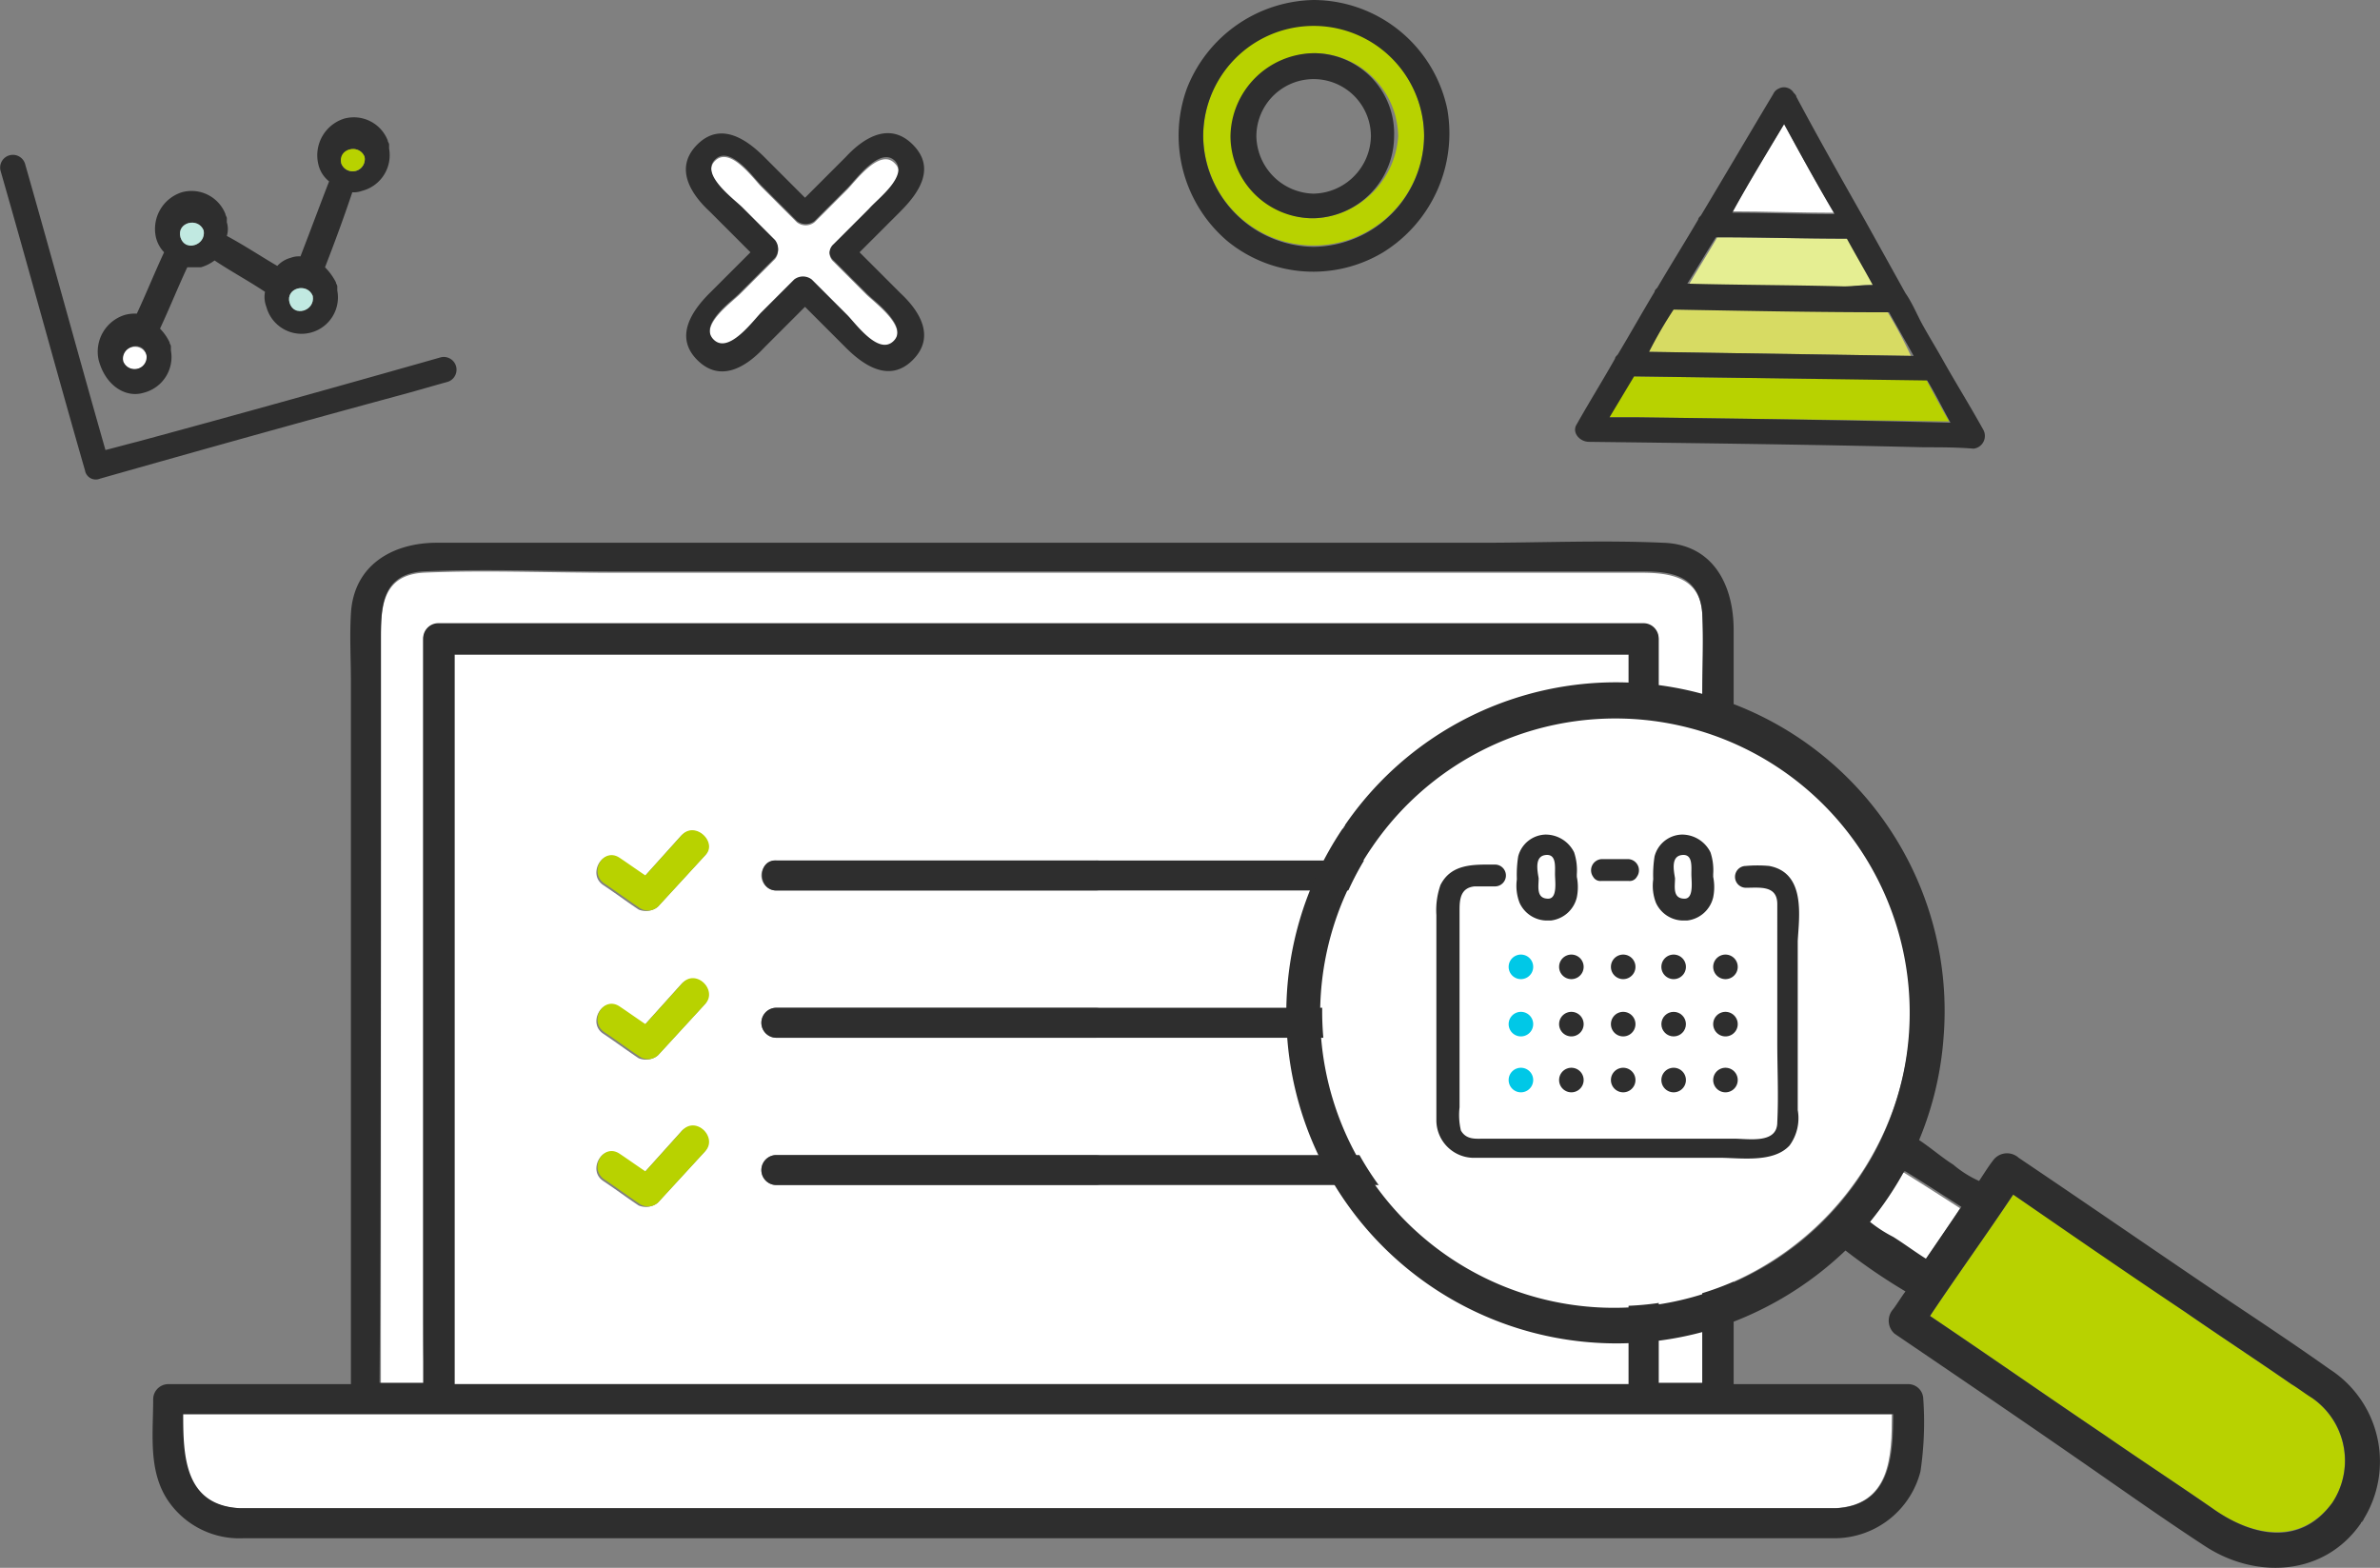
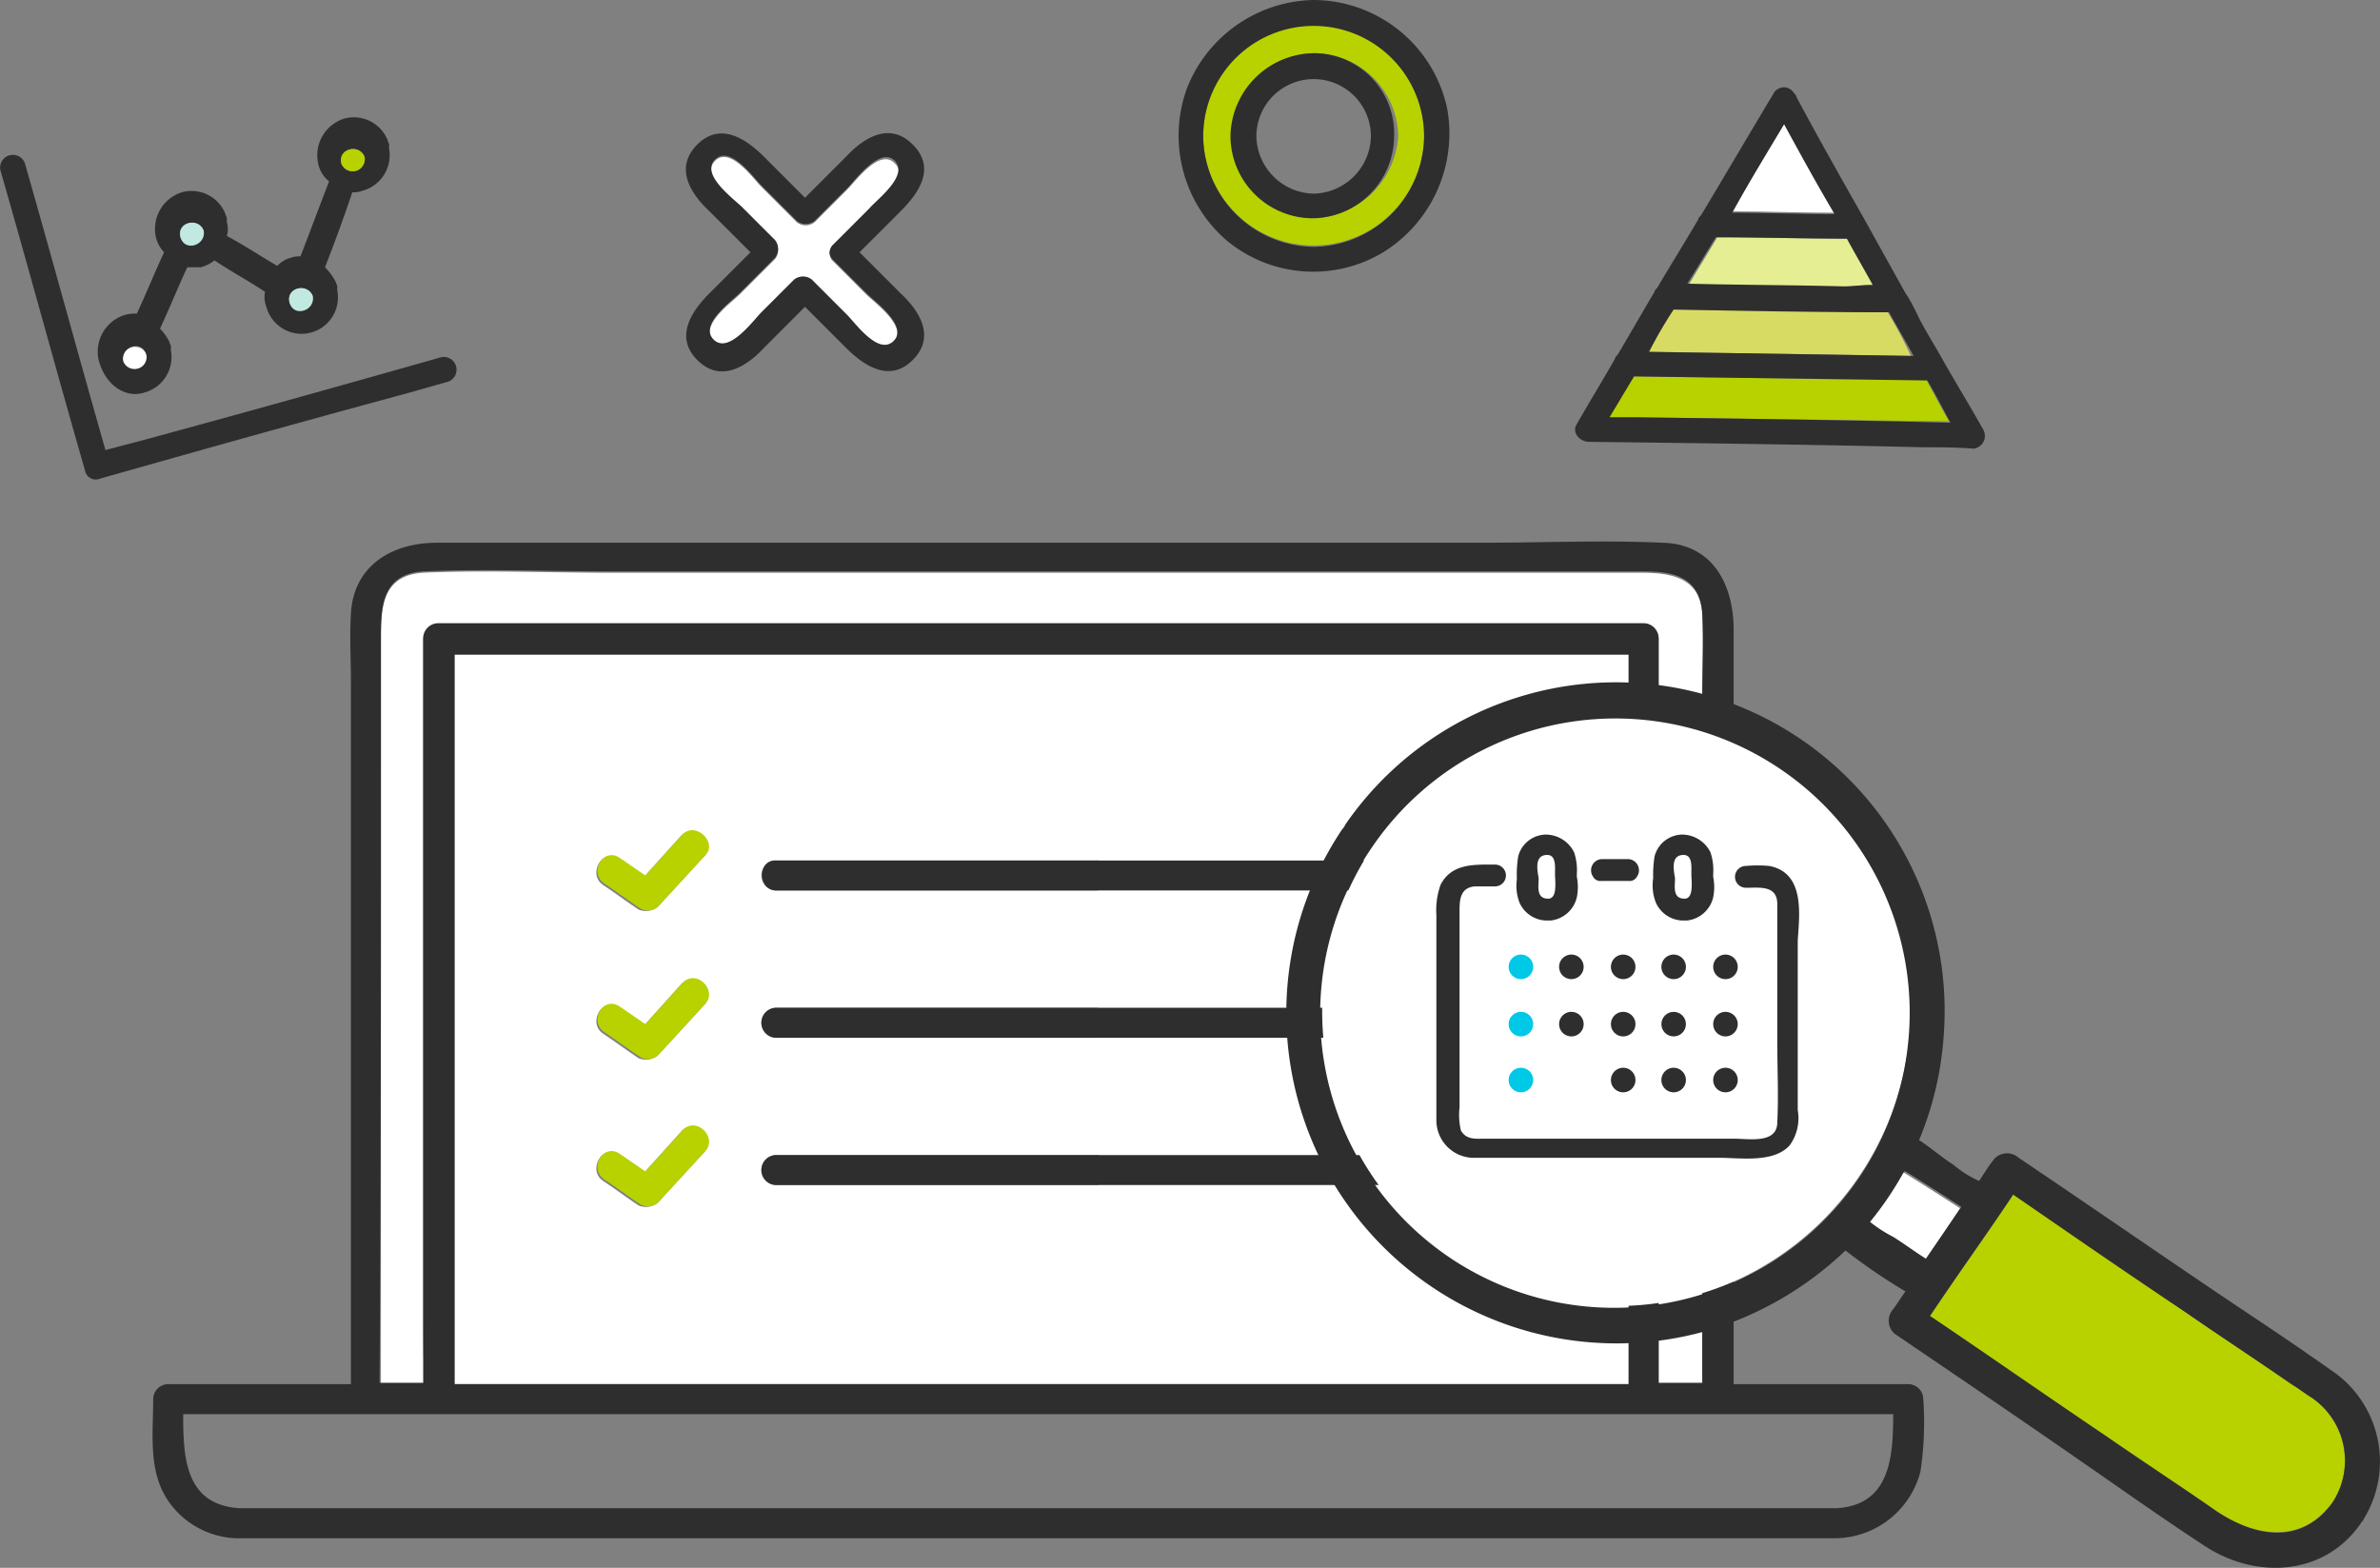
<svg xmlns="http://www.w3.org/2000/svg" width="174.533" height="114.967" viewBox="0 0 174.533 114.967">
  <rect x="0" y="0" width="174.533" height="114.967" fill="#808080" stroke="none" />
  <g id="supportImage03" transform="translate(0.034)">
    <g id="グループ_512" data-name="グループ 512">
      <path id="パス_1163" data-name="パス 1163" d="M31,96.1V46.9a1.11,1.11,0,0,1,1.1-1.1h88.4a1.11,1.11,0,0,1,1.1,1.1v54.6h3.2V51.1c0-2,.1-4,0-6-.1-2.8-2.4-3.1-4.5-3.1H44.7c-4.6,0-9.2-.2-13.7,0-3.1.2-3.1,2.7-3.1,5v54.5h3.2C31,99.7,31,97.9,31,96.1Z" fill="#fff" />
      <path id="パス_1164" data-name="パス 1164" d="M33.3,48v53.5h86.1V48H33.3ZM51.6,84.5c-1.1,1.2-2.3,2.5-3.4,3.7a1.4,1.4,0,0,1-1.4.2c-.9-.6-1.7-1.2-2.6-1.8-1.2-.8,0-2.8,1.1-1.9.6.4,1.3.9,1.9,1.3l2.7-3A1.134,1.134,0,1,1,51.6,84.5Zm0-10.8c-1.1,1.2-2.3,2.5-3.4,3.7a1.4,1.4,0,0,1-1.4.2c-.9-.6-1.7-1.2-2.6-1.8-1.2-.8,0-2.8,1.1-1.9.6.4,1.3.9,1.9,1.3l2.7-3A1.134,1.134,0,1,1,51.6,73.7Zm0-10.9c-1.1,1.2-2.3,2.5-3.4,3.7a1.4,1.4,0,0,1-1.4.2c-.9-.6-1.7-1.2-2.6-1.8-1.2-.8,0-2.8,1.1-1.9.6.4,1.3.9,1.9,1.3l2.7-3C51,60.2,52.6,61.8,51.6,62.8ZM80.3,86.9H56.9a1.1,1.1,0,0,1,0-2.2H80.3A1.1,1.1,0,0,1,80.3,86.9Zm0-10.8H56.9a1.1,1.1,0,0,1,0-2.2H80.3A1.1,1.1,0,0,1,80.3,76.1Zm0-10.8H56.9a1.1,1.1,0,0,1,0-2.2H80.3C81.7,63,81.7,65.3,80.3,65.3Z" fill="#fff" />
-       <path id="パス_1165" data-name="パス 1165" d="M124.2,103.7H13.3c0,3.1.1,6.7,4.2,6.9h117c4.1-.2,4.2-3.8,4.2-6.9Z" fill="#fff" />
      <path id="パス_1166" data-name="パス 1166" d="M139.9,101.5H127.1V46.2c0-3.3-1.5-6.3-5.2-6.4-4.4-.2-8.9,0-13.3,0H32c-3.2,0-6.1,1.6-6.3,5.2-.1,1.7,0,3.3,0,5v51.5H12.3a1.11,1.11,0,0,0-1.1,1.1c0,2.6-.4,5.4,1.2,7.6a6.327,6.327,0,0,0,5.4,2.6H134.6a6.514,6.514,0,0,0,6.2-4.9,24.425,24.425,0,0,0,.2-5.4A1.1,1.1,0,0,0,139.9,101.5ZM27.9,56.6V46.9c0-2.3,0-4.8,3.1-5,4.6-.2,9.2,0,13.7,0h75.6c2.1,0,4.3.2,4.5,3.1.1,2,0,4,0,6v50.4h-3.2V46.8a1.11,1.11,0,0,0-1.1-1.1H32.1A1.11,1.11,0,0,0,31,46.8v54.6H27.8C27.9,86.5,27.9,71.6,27.9,56.6ZM119.4,48v53.5H33.3V48h86.1Zm15.2,62.6H17.6c-4.1-.2-4.2-3.8-4.2-6.9H138.8C138.8,106.8,138.6,110.4,134.6,110.6Z" fill="#2e2e2e" />
      <path id="パス_1167" data-name="パス 1167" d="M50,61.2l-2.7,3c-.6-.4-1.3-.9-1.9-1.3-1.2-.8-2.3,1.1-1.1,1.9.9.6,1.7,1.2,2.6,1.8a1.09,1.09,0,0,0,1.4-.2c1.1-1.2,2.3-2.5,3.4-3.7C52.6,61.8,51,60.2,50,61.2Z" fill="#b8d200" />
      <path id="パス_1168" data-name="パス 1168" d="M56.9,65.3h45.8a1.1,1.1,0,0,0,0-2.2H56.9C55.5,63,55.5,65.3,56.9,65.3Z" fill="#2e2e2e" />
      <path id="パス_1169" data-name="パス 1169" d="M50,72.1l-2.7,3c-.6-.4-1.3-.9-1.9-1.3-1.2-.8-2.3,1.1-1.1,1.9.9.6,1.7,1.2,2.6,1.8a1.09,1.09,0,0,0,1.4-.2c1.1-1.2,2.3-2.5,3.4-3.7C52.6,72.6,51,71,50,72.1Z" fill="#b8d200" />
      <path id="パス_1170" data-name="パス 1170" d="M102.7,73.9H56.9a1.1,1.1,0,0,0,0,2.2h45.8A1.1,1.1,0,1,0,102.7,73.9Z" fill="#2e2e2e" />
      <path id="パス_1171" data-name="パス 1171" d="M50,82.9l-2.7,3c-.6-.4-1.3-.9-1.9-1.3-1.2-.8-2.3,1.1-1.1,1.9.9.6,1.7,1.2,2.6,1.8a1.09,1.09,0,0,0,1.4-.2c1.1-1.2,2.3-2.5,3.4-3.7C52.6,83.4,51,81.8,50,82.9Z" fill="#b8d200" />
      <path id="パス_1172" data-name="パス 1172" d="M102.7,84.7H56.9a1.1,1.1,0,0,0,0,2.2h45.8A1.1,1.1,0,1,0,102.7,84.7Z" fill="#2e2e2e" />
    </g>
    <g id="グループ_513" data-name="グループ 513">
      <path id="パス_1173" data-name="パス 1173" d="M143.7,88.6c-1.7-1.1-3.6-2.3-4.1-2.6h-.1a30.021,30.021,0,0,1-2.5,3.7c.6.4,1.1.8,1.7,1.2.8.5,1.6,1.1,2.4,1.6C142,91.1,142.9,89.9,143.7,88.6Z" fill="#fff" />
      <path id="パス_1174" data-name="パス 1174" d="M127.5,93.8A21.963,21.963,0,0,0,140,72a21.613,21.613,0,0,0-16.5-18.8,21.576,21.576,0,0,0-20.3,36.2A21.538,21.538,0,0,0,127.5,93.8Z" fill="#fff" />
      <path id="パス_1175" data-name="パス 1175" d="M171,110.2a5.617,5.617,0,0,0-1.5-7.7,13.029,13.029,0,0,0-1.5-1c-2.6-1.8-5.2-3.5-7.8-5.3-4.2-2.9-8.4-5.8-12.6-8.6-2,3-4.1,5.9-6.1,8.9,4.3,2.9,8.6,5.9,12.9,8.8,2.6,1.8,5.2,3.5,7.8,5.3C165,112.6,168.6,113.4,171,110.2Z" fill="#b8d200" />
      <path id="パス_1176" data-name="パス 1176" d="M170.8,100.4c-2.4-1.7-4.8-3.3-7.2-4.9-5.2-3.5-10.4-7.1-15.6-10.6a1.267,1.267,0,0,0-1.8.1c-.4.5-.7,1-1.1,1.6a7.822,7.822,0,0,1-1.9-1.2c-.8-.5-1.6-1.2-2.5-1.8a24.146,24.146,0,0,0,1.8-7.6A24.1,24.1,0,0,0,98.6,60.5c0,.1-.1.1-.1.2l-.1.1a24.221,24.221,0,0,0,26.7,36.8,24.9,24.9,0,0,0,10.2-5.9,42.7,42.7,0,0,0,4.4,3c-.3.4-.6.9-.9,1.3a1.267,1.267,0,0,0,.1,1.8c5.3,3.6,10.6,7.2,15.9,10.9,2.3,1.6,4.6,3.2,6.9,4.7,3.7,2.4,8.7,2.2,11.4-1.7a.1.1,0,0,1,.1-.1c0-.1.1-.1.1-.2A8.06,8.06,0,0,0,170.8,100.4Zm-16.4,4.9c-4.3-2.9-8.6-5.9-12.9-8.8,2-3,4.1-5.9,6.1-8.9,4.2,2.9,8.4,5.8,12.6,8.6,2.6,1.8,5.2,3.5,7.8,5.3.5.3,1,.7,1.5,1a5.582,5.582,0,0,1,1.5,7.7c-2.4,3.3-6,2.4-8.8.4C159.6,108.8,157,107.1,154.4,105.3ZM100.6,62.1a21.584,21.584,0,1,1,26.8,31.8,21.55,21.55,0,0,1-26.8-31.8Zm36.5,27.5a23.986,23.986,0,0,0,2.5-3.7h.1c.5.3,2.4,1.5,4.1,2.6-.9,1.3-1.7,2.5-2.6,3.8-.8-.5-1.6-1.1-2.4-1.6A9.907,9.907,0,0,1,137.1,89.6Z" fill="#2e2e2e" />
      <path id="パス_1177" data-name="パス 1177" d="M128.3,72.8c-3.4,3.9-6.9,7.8-10.3,11.7-1.1,1.3-3.1-.5-2-1.7,3.4-3.9,6.9-7.8,10.3-11.7A1.313,1.313,0,0,1,128.3,72.8Z" fill="none" />
    </g>
    <g id="グループ_514" data-name="グループ 514">
      <path id="パス_1178" data-name="パス 1178" d="M109.7,65.1h-1.5c-1,.1-1.1.9-1.1,1.7V81.3a4.879,4.879,0,0,0,.1,1.7c.4.7,1,.6,1.7.6h18.3c1.1,0,3.2.4,3.2-1.2.1-2,0-3.9,0-5.9V66.4c0-1.3-1.4-1.2-2.3-1.2a.789.789,0,0,1-.8-.8h-1.7a7.519,7.519,0,0,1,0,1.5,2.249,2.249,0,0,1-1.9,1.7h-.4a2.348,2.348,0,0,1-1.9-1.3,5.537,5.537,0,0,1-.2-1.8v-.1H120a.6.6,0,0,1-.6.3h-2a.6.6,0,0,1-.6-.3h-1.2a7.519,7.519,0,0,1,0,1.5,2.249,2.249,0,0,1-1.9,1.7h-.4a2.348,2.348,0,0,1-1.9-1.3,5.537,5.537,0,0,1-.2-1.8v-.1h-.8A.679.679,0,0,1,109.7,65.1ZM126.5,70a.9.9,0,1,1-.9.9A.9.9,0,0,1,126.5,70Zm0,4.2a.9.9,0,1,1-.9.9A.9.9,0,0,1,126.5,74.2Zm0,4.2a.9.9,0,1,1-.9.9A.9.9,0,0,1,126.5,78.4ZM122.7,70a.9.9,0,1,1-.9.9A.9.9,0,0,1,122.7,70Zm0,4.2a.9.9,0,1,1-.9.9A.9.9,0,0,1,122.7,74.2Zm0,4.2a.9.9,0,1,1-.9.9A.9.9,0,0,1,122.7,78.4ZM119,70a.9.9,0,1,1-.9.9A.9.9,0,0,1,119,70Zm0,4.2a.9.9,0,1,1-.9.9A.9.9,0,0,1,119,74.2Zm0,4.2a.9.9,0,1,1-.9.9A.9.9,0,0,1,119,78.4ZM115.2,70a.9.9,0,1,1-.9.9A.9.9,0,0,1,115.2,70Zm0,4.2a.9.9,0,1,1-.9.9A.9.9,0,0,1,115.2,74.2Zm0,4.2a.9.9,0,1,1-.9.9A.9.9,0,0,1,115.2,78.4ZM111.5,70a.9.9,0,1,1-.9.9A.9.9,0,0,1,111.5,70Zm0,4.2a.9.9,0,1,1-.9.9A.9.9,0,0,1,111.5,74.2Zm0,4.2a.9.9,0,1,1-.9.9A.9.9,0,0,1,111.5,78.4Z" fill="#fff" />
      <path id="パス_1179" data-name="パス 1179" d="M129.7,63.5a9.634,9.634,0,0,0-1.7,0,.8.8,0,0,0,0,1.6c1,0,2.3-.2,2.3,1.2V76.4c0,2,.1,3.9,0,5.9,0,1.6-2.1,1.2-3.2,1.2H108.8c-.6,0-1.3.1-1.7-.6a4.879,4.879,0,0,1-.1-1.7V66.7c0-.8.1-1.6,1.1-1.7h1.5a.8.8,0,1,0,0-1.6c-1.5,0-3.2-.1-4,1.5a5.583,5.583,0,0,0-.3,2.2v15a2.757,2.757,0,0,0,2.6,2.8H126c1.6,0,4,.4,5.2-.9a3.4,3.4,0,0,0,.6-2.6V69C131.9,67.2,132.4,64,129.7,63.5Z" fill="#2e2e2e" />
      <path id="パス_1180" data-name="パス 1180" d="M113.4,65.9c.8-.1.5-1.3.5-1.8s.1-1.5-.7-1.4c-.7.1-.5,1.1-.5,1.7S112.6,65.9,113.4,65.9Z" fill="#fff" />
      <path id="パス_1181" data-name="パス 1181" d="M111.4,66.2a2.215,2.215,0,0,0,1.9,1.3h.4a2.221,2.221,0,0,0,1.9-1.7,3.788,3.788,0,0,0,0-1.5v-.2a4.145,4.145,0,0,0-.2-1.6,2.332,2.332,0,0,0-2.1-1.3,2.132,2.132,0,0,0-2,1.6,8.6,8.6,0,0,0-.1,1.6v.1A3.454,3.454,0,0,0,111.4,66.2Zm1.9-3.5c.8-.1.7.8.7,1.4,0,.5.2,1.8-.5,1.8-.9,0-.7-.9-.7-1.5C112.7,63.8,112.5,62.8,113.3,62.7Z" fill="#2e2e2e" />
      <path id="パス_1182" data-name="パス 1182" d="M123.4,65.9c.8-.1.5-1.3.5-1.8s.1-1.5-.7-1.4c-.7.1-.5,1.1-.5,1.7S122.6,65.9,123.4,65.9Z" fill="#fff" />
-       <path id="パス_1183" data-name="パス 1183" d="M121.4,66.2a2.215,2.215,0,0,0,1.9,1.3h.4a2.221,2.221,0,0,0,1.9-1.7,3.788,3.788,0,0,0,0-1.5v-.2a4.145,4.145,0,0,0-.2-1.6,2.332,2.332,0,0,0-2.1-1.3,2.132,2.132,0,0,0-2,1.6,8.6,8.6,0,0,0-.1,1.6v.1A3.454,3.454,0,0,0,121.4,66.2Zm1.9-3.5c.8-.1.7.8.7,1.4,0,.5.2,1.8-.5,1.8-.9,0-.7-.9-.7-1.5C122.7,63.8,122.5,62.8,123.3,62.7Z" fill="#2e2e2e" />
+       <path id="パス_1183" data-name="パス 1183" d="M121.4,66.2a2.215,2.215,0,0,0,1.9,1.3h.4a2.221,2.221,0,0,0,1.9-1.7,3.788,3.788,0,0,0,0-1.5v-.2a4.145,4.145,0,0,0-.2-1.6,2.332,2.332,0,0,0-2.1-1.3,2.132,2.132,0,0,0-2,1.6,8.6,8.6,0,0,0-.1,1.6A3.454,3.454,0,0,0,121.4,66.2Zm1.9-3.5c.8-.1.7.8.7,1.4,0,.5.2,1.8-.5,1.8-.9,0-.7-.9-.7-1.5C122.7,63.8,122.5,62.8,123.3,62.7Z" fill="#2e2e2e" />
      <path id="パス_1184" data-name="パス 1184" d="M117.4,64.6h2a.6.6,0,0,0,.6-.3.821.821,0,0,0-.6-1.3h-2a.821.821,0,0,0-.6,1.3A.6.6,0,0,0,117.4,64.6Z" fill="#2e2e2e" />
      <path id="パス_1185" data-name="パス 1185" d="M111.5,71.8a.9.9,0,1,0-.9-.9A.9.9,0,0,0,111.5,71.8Z" fill="#00c8e7" />
      <path id="パス_1186" data-name="パス 1186" d="M115.2,71.8a.9.9,0,1,0-.9-.9A.9.9,0,0,0,115.2,71.8Z" fill="#2e2e2e" />
      <path id="パス_1187" data-name="パス 1187" d="M119,71.8a.9.9,0,1,0-.9-.9A.9.9,0,0,0,119,71.8Z" fill="#2e2e2e" />
      <path id="パス_1188" data-name="パス 1188" d="M122.7,71.8a.9.9,0,1,0-.9-.9A.9.9,0,0,0,122.7,71.8Z" fill="#2e2e2e" />
      <path id="パス_1189" data-name="パス 1189" d="M126.5,71.8a.9.9,0,1,0-.9-.9A.9.9,0,0,0,126.5,71.8Z" fill="#2e2e2e" />
      <path id="パス_1190" data-name="パス 1190" d="M111.5,76a.9.9,0,1,0-.9-.9A.9.9,0,0,0,111.5,76Z" fill="#00c8e7" />
      <path id="パス_1191" data-name="パス 1191" d="M115.2,76a.9.9,0,1,0-.9-.9A.9.9,0,0,0,115.2,76Z" fill="#2e2e2e" />
      <path id="パス_1192" data-name="パス 1192" d="M119,76a.9.9,0,1,0-.9-.9A.9.9,0,0,0,119,76Z" fill="#2e2e2e" />
      <circle id="楕円形_5" data-name="楕円形 5" cx="0.9" cy="0.9" r="0.9" transform="translate(121.8 74.2)" fill="#2e2e2e" />
      <path id="パス_1193" data-name="パス 1193" d="M126.5,76a.9.9,0,1,0-.9-.9A.9.9,0,0,0,126.5,76Z" fill="#2e2e2e" />
      <path id="パス_1194" data-name="パス 1194" d="M111.5,80.1a.9.9,0,1,0-.9-.9A.9.9,0,0,0,111.5,80.1Z" fill="#00c8e7" />
-       <path id="パス_1195" data-name="パス 1195" d="M115.2,80.1a.9.9,0,1,0-.9-.9A.9.9,0,0,0,115.2,80.1Z" fill="#2e2e2e" />
      <path id="パス_1196" data-name="パス 1196" d="M119,80.1a.9.9,0,1,0-.9-.9A.9.9,0,0,0,119,80.1Z" fill="#2e2e2e" />
      <path id="パス_1197" data-name="パス 1197" d="M122.7,80.1a.9.9,0,1,0-.9-.9A.9.9,0,0,0,122.7,80.1Z" fill="#2e2e2e" />
      <path id="パス_1198" data-name="パス 1198" d="M126.5,80.1a.9.9,0,1,0-.9-.9A.9.9,0,0,0,126.5,80.1Z" fill="#2e2e2e" />
    </g>
    <g id="グループ_515" data-name="グループ 515">
      <path id="パス_1199" data-name="パス 1199" d="M32.3,26.2c-7.4,2.1-14.9,4.2-22.3,6.2-.8.2-1.5.4-2.3.6-2-7-3.9-14-5.9-21a.935.935,0,0,0-1.8.5c2.1,7.3,4.1,14.7,6.2,22a.8.8,0,0,0,1.1.6c7.4-2.1,14.9-4.2,22.3-6.2,1.1-.3,2.1-.6,3.2-.9A.935.935,0,0,0,32.3,26.2Z" fill="#2e2e2e" />
      <path id="パス_1200" data-name="パス 1200" d="M10.7,26c-.4-1-2-.6-1.7.5C9.4,27.5,11,27.1,10.7,26Z" fill="#fff" />
      <path id="パス_1201" data-name="パス 1201" d="M10.5,28.8a2.7,2.7,0,0,0,2-3.1v-.3c0-.1-.1-.2-.1-.3a3.592,3.592,0,0,0-.7-1c.7-1.5,1.3-3,2-4.5h1a3.128,3.128,0,0,0,1-.5c1.2.8,2.5,1.5,3.7,2.3a1.986,1.986,0,0,0,.1,1.1,2.67,2.67,0,0,0,5.2-1.2V21c0-.1-.1-.2-.1-.3a4.44,4.44,0,0,0-.8-1.1c.7-1.8,1.4-3.7,2-5.5a1.7,1.7,0,0,0,.7-.1,2.7,2.7,0,0,0,2-3.1v-.3c0-.1-.1-.2-.1-.3a2.67,2.67,0,0,0-3.2-1.6A2.82,2.82,0,0,0,23.3,12a2.223,2.223,0,0,0,.8,1.3c-.7,1.8-1.4,3.7-2.1,5.5a1.7,1.7,0,0,0-.7.1,2.075,2.075,0,0,0-1,.6c-1.2-.7-2.4-1.5-3.7-2.2a1.7,1.7,0,0,0,0-1V16c0-.1-.1-.2-.1-.3a2.67,2.67,0,0,0-3.2-1.6,2.82,2.82,0,0,0-1.9,3.3,2.384,2.384,0,0,0,.6,1.1c-.7,1.5-1.3,3-2,4.5a2.769,2.769,0,0,0-.9.1,2.82,2.82,0,0,0-1.9,3.3C7.7,28.3,9.2,29.2,10.5,28.8ZM26.7,11.5A.889.889,0,0,1,25,12,.889.889,0,0,1,26.7,11.5ZM22.9,21.7a.889.889,0,0,1-1.7.5C20.9,21.1,22.5,20.7,22.9,21.7Zm-8-4.8a.889.889,0,0,1-1.7.5C12.9,16.3,14.5,15.9,14.9,16.9ZM10.7,26a.889.889,0,0,1-1.7.5C8.8,25.4,10.4,24.9,10.7,26Z" fill="#2e2e2e" />
      <path id="パス_1202" data-name="パス 1202" d="M14.9,16.9c-.4-1-2-.6-1.7.5S15.1,18,14.9,16.9Z" fill="#c1e9e1" />
      <path id="パス_1203" data-name="パス 1203" d="M22.9,21.7c-.4-1-2-.6-1.7.5S23.1,22.8,22.9,21.7Z" fill="#c1e9e1" />
      <path id="パス_1204" data-name="パス 1204" d="M26.7,11.5c-.4-1-2-.6-1.7.5A.89.89,0,0,0,26.7,11.5Z" fill="#b8d200" />
    </g>
    <g id="グループ_516" data-name="グループ 516">
      <path id="パス_1205" data-name="パス 1205" d="M96.3,5.7a4.2,4.2,0,0,0,0,8.4,4.292,4.292,0,0,0,4.2-4.2A4.225,4.225,0,0,0,96.3,5.7Z" fill="none" />
      <path id="パス_1206" data-name="パス 1206" d="M96.3,1.8a8.2,8.2,0,0,0-8.1,8.1,8.1,8.1,0,1,0,16.2,0A8.2,8.2,0,0,0,96.3,1.8ZM96.5,16h-.4a6.046,6.046,0,0,1-5.8-6,6.259,6.259,0,0,1,6.1-6.1,6.19,6.19,0,0,1,6.1,6.1A6.452,6.452,0,0,1,96.5,16Z" fill="#b8d200" />
      <path id="パス_1207" data-name="パス 1207" d="M106.1,8a10.06,10.06,0,0,0-9.8-8A10.184,10.184,0,0,0,87,6.5a10.148,10.148,0,0,0,3,11.2,9.954,9.954,0,0,0,11.4.8A10.265,10.265,0,0,0,106.1,8ZM96.3,18.1A8.2,8.2,0,0,1,88.2,10a8.1,8.1,0,1,1,16.2,0A8.2,8.2,0,0,1,96.3,18.1Z" fill="#2e2e2e" />
      <path id="パス_1208" data-name="パス 1208" d="M96.3,3.9A6.19,6.19,0,0,0,90.2,10,6.046,6.046,0,0,0,96,16h.4a6.046,6.046,0,0,0,5.8-6A5.893,5.893,0,0,0,96.3,3.9Zm0,10.3A4.292,4.292,0,0,1,92.1,10a4.2,4.2,0,1,1,8.4,0A4.292,4.292,0,0,1,96.3,14.2Z" fill="#2e2e2e" />
    </g>
    <g id="グループ_517" data-name="グループ 517">
      <path id="パス_1209" data-name="パス 1209" d="M62.1,13.9l-2.4,2.4a1.049,1.049,0,0,1-1.3,0l-2.6-2.6c-.6-.6-2.3-3-3.4-1.9s1.4,2.9,2,3.5l2.4,2.4a1.049,1.049,0,0,1,0,1.3l-2.6,2.6c-.6.6-3,2.3-1.9,3.4s2.9-1.4,3.5-2l2.4-2.4a1.049,1.049,0,0,1,1.3,0l2.6,2.6c.6.6,2.3,3,3.4,1.9s-1.4-2.9-2-3.5l-2.4-2.4a.864.864,0,0,1-.3-.6h0a.864.864,0,0,1,.3-.6l2.6-2.6c.6-.6,3-2.3,1.9-3.4C64.5,10.8,62.7,13.3,62.1,13.9Z" fill="#fff" />
      <path id="パス_1210" data-name="パス 1210" d="M66.9,10.6c-1.7-1.7-3.6-.5-4.9.9l-3,3-3-3c-1.3-1.3-3.2-2.6-4.9-.9s-.5,3.6.9,4.9l3,3-3,3c-1.3,1.3-2.6,3.2-.9,4.9s3.6.5,4.9-.9l3-3,3,3c1.3,1.3,3.2,2.6,4.9.9s.5-3.6-.9-4.9l-3-3,3-3C67.4,14.1,68.6,12.3,66.9,10.6Zm-3.2,4.7-2.6,2.6a.864.864,0,0,0-.3.6h0a.864.864,0,0,0,.3.6l2.4,2.4c.6.6,3.1,2.4,2,3.5s-2.8-1.3-3.4-1.9l-2.6-2.6a1.049,1.049,0,0,0-1.3,0l-2.4,2.4c-.6.6-2.4,3.1-3.5,2s1.3-2.8,1.9-3.4l2.6-2.6a1.049,1.049,0,0,0,0-1.3l-2.4-2.4c-.6-.6-3.1-2.4-2-3.5s2.8,1.3,3.4,1.9l2.6,2.6a1.049,1.049,0,0,0,1.3,0l2.4-2.4c.6-.6,2.4-3.1,3.5-2C66.6,12.9,64.3,14.6,63.7,15.3Z" fill="#2e2e2e" />
    </g>
    <g id="グループ_518" data-name="グループ 518">
      <path id="パス_1211" data-name="パス 1211" d="M130.8,9.1c-1.3,2.1-2.6,4.3-3.8,6.4,2.5,0,5,.1,7.5.1C133.2,13.5,132,11.3,130.8,9.1Z" fill="#fff" />
      <path id="パス_1212" data-name="パス 1212" d="M137.4,20.9c-.6-1.1-1.3-2.3-1.9-3.4-3.2,0-6.4-.1-9.6-.1-.7,1.2-1.4,2.3-2.1,3.5,3.8.1,7.7.1,11.5.2A9.819,9.819,0,0,1,137.4,20.9Z" fill="#e5ee92" />
      <path id="パス_1213" data-name="パス 1213" d="M138.4,22.9c-5.3-.1-10.5-.2-15.8-.2-.6,1-1.2,2.1-1.9,3.1l19.4.3A32.384,32.384,0,0,0,138.4,22.9Z" fill="#d7db63" />
      <path id="パス_1214" data-name="パス 1214" d="M119.7,27.6l-1.8,3h1.9l23.1.3c-.6-1-1.1-2-1.7-3.1C134.1,27.8,126.9,27.7,119.7,27.6Z" fill="#b8d200" />
      <path id="パス_1215" data-name="パス 1215" d="M142.5,26.5c-.5-.9-1-1.7-1.5-2.6-.4-.7-.8-1.7-1.3-2.4l-3-5.4c-1.7-3-3.4-6-5-9,0-.1-.1-.2-.2-.3a.829.829,0,0,0-1.1-.3.781.781,0,0,0-.4.4c-1.8,3-3.5,5.9-5.3,8.9-.1.1-.2.2-.2.3-1,1.7-2,3.3-3,5-.1.1-.2.2-.2.3-.9,1.5-1.8,3.1-2.7,4.6-.1.1-.2.2-.2.3-.9,1.6-1.9,3.2-2.8,4.8-.4.6.2,1.3.9,1.3,8.2.1,16.4.2,24.6.4,1.2,0,2.4,0,3.6.1a.94.94,0,0,0,.7-1.4C144.4,29.7,143.4,28.1,142.5,26.5ZM130.8,9.1c1.2,2.2,2.4,4.4,3.7,6.6-2.5,0-5-.1-7.5-.1C128.2,13.4,129.5,11.3,130.8,9.1Zm-5,8.3c3.2,0,6.4.1,9.6.1.6,1.1,1.3,2.3,1.9,3.4-.8,0-1.6.1-2.1.1-3.8-.1-7.7-.1-11.5-.2C124.4,19.7,125.1,18.5,125.8,17.4Zm-3.1,5.3c5.3.1,10.5.2,15.8.2.6,1.1,1.2,2.1,1.8,3.2l-19.4-.3A31.359,31.359,0,0,1,122.7,22.7Zm-2.8,7.9H118l1.8-3,21.5.3c.6,1,1.1,2,1.7,3.1C135.2,30.8,127.6,30.7,119.9,30.6Z" fill="#2e2e2e" />
    </g>
  </g>
</svg>